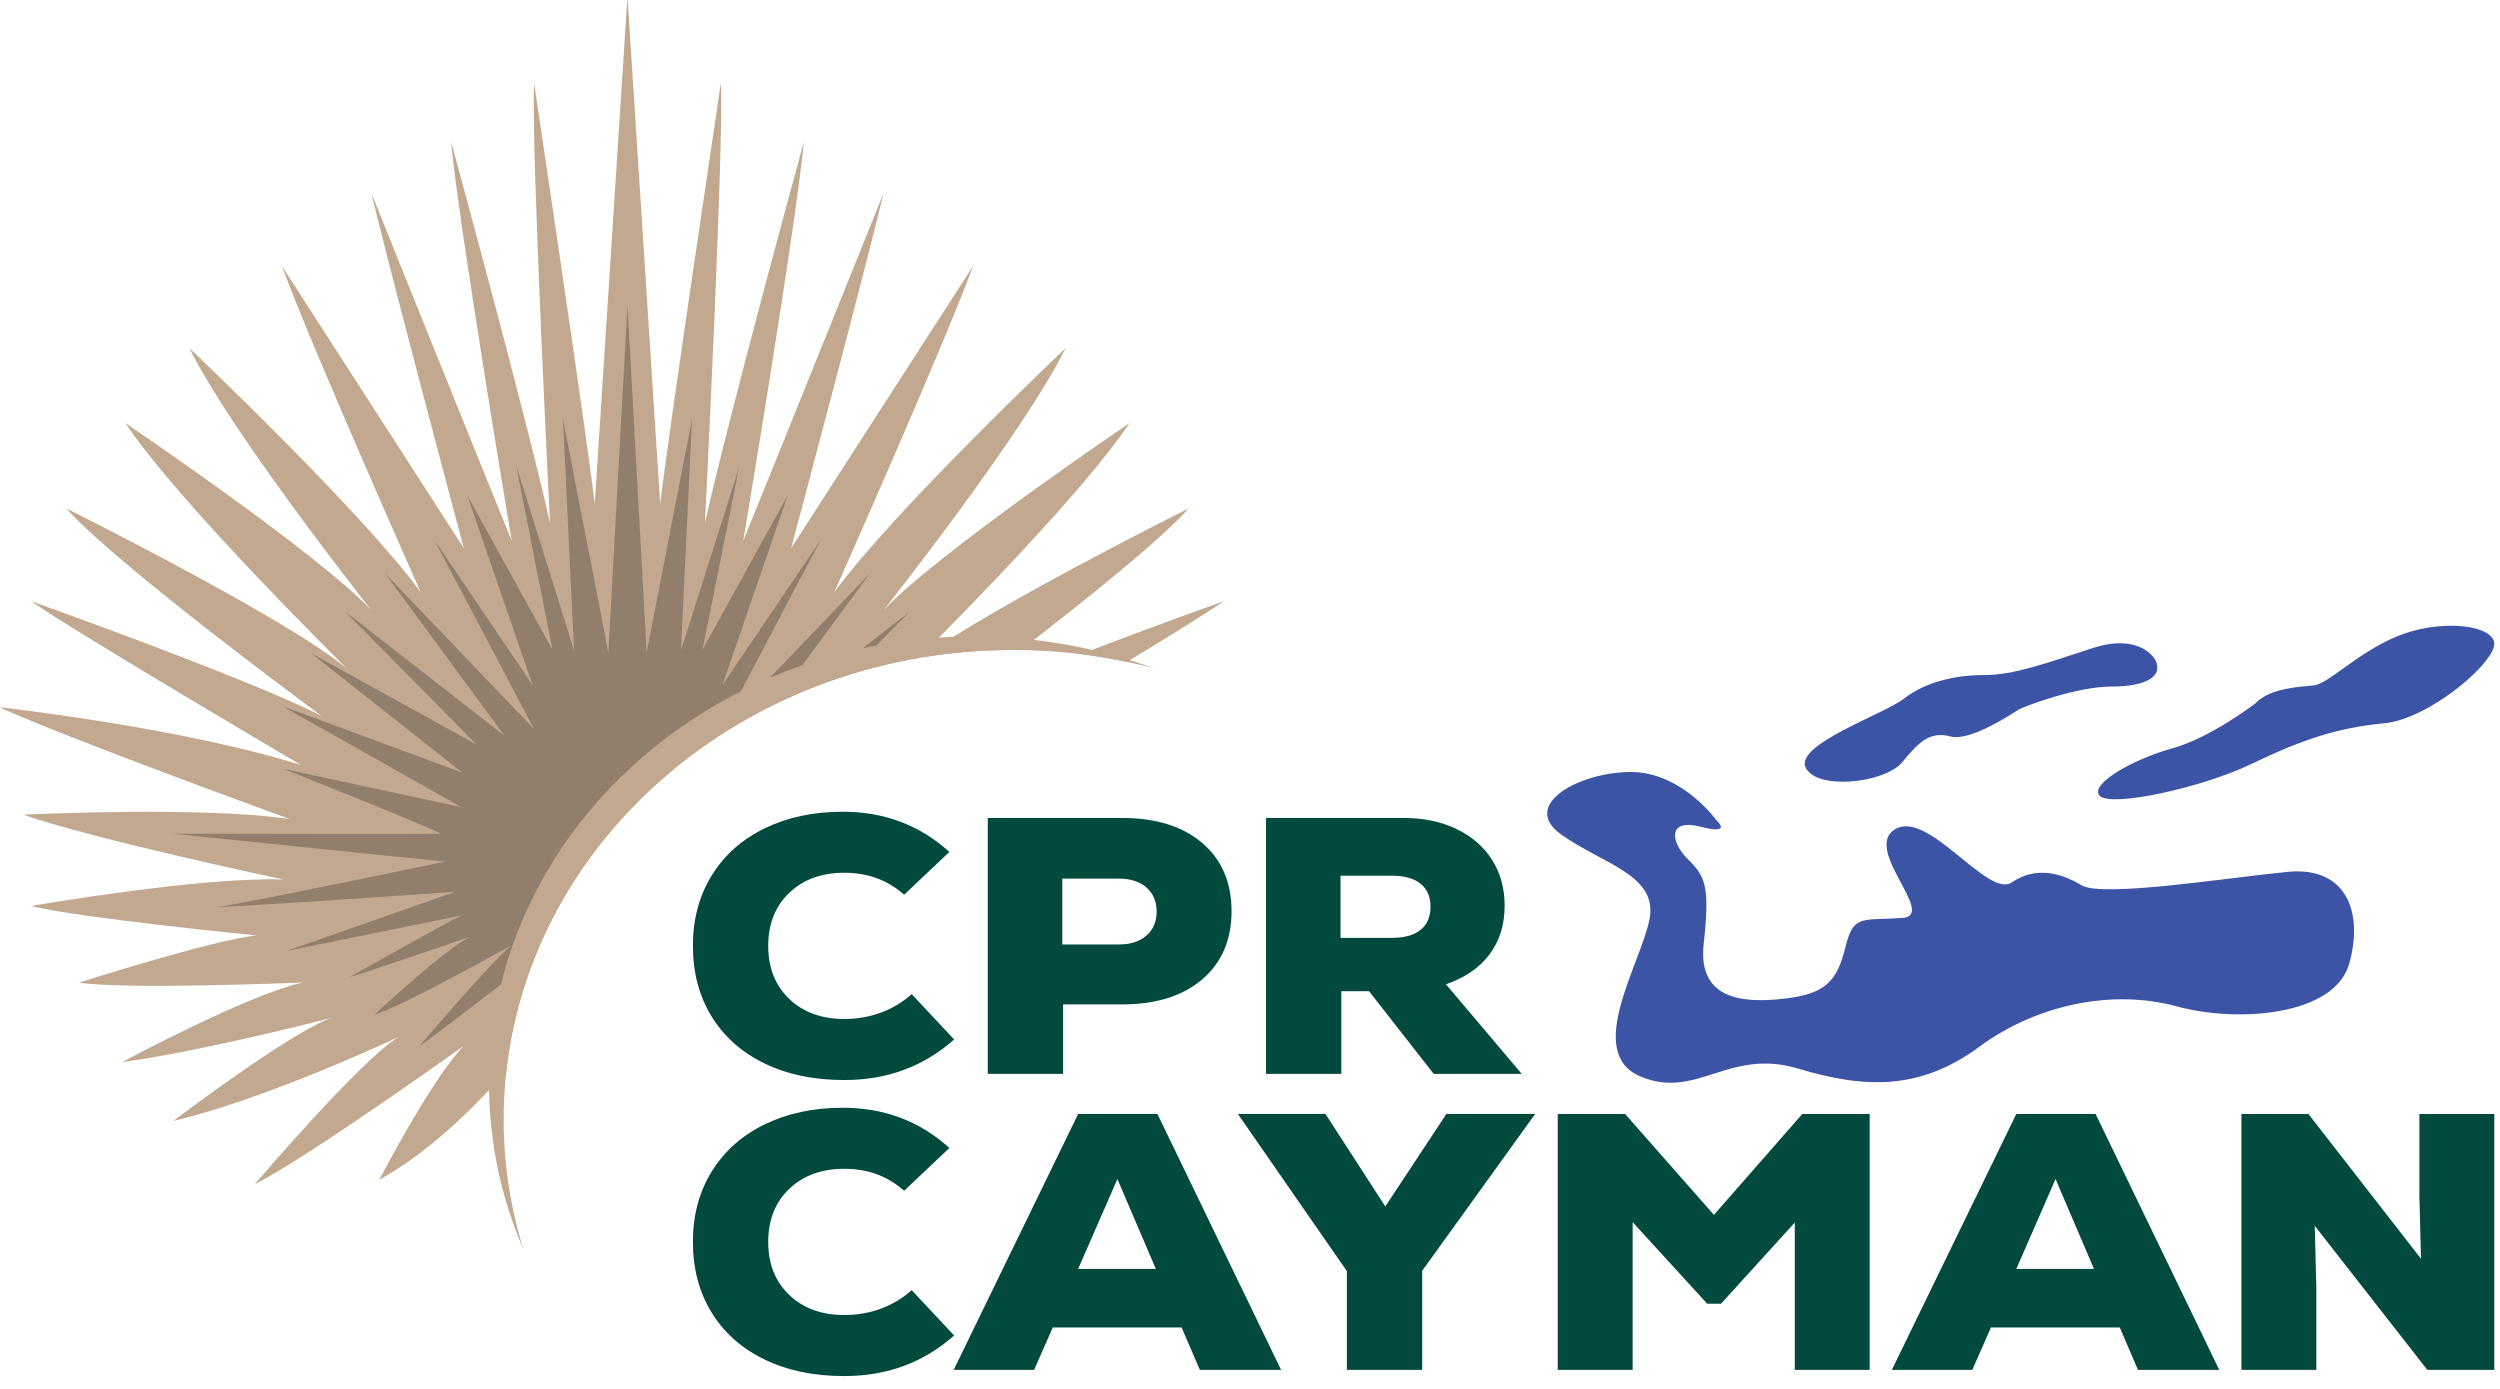
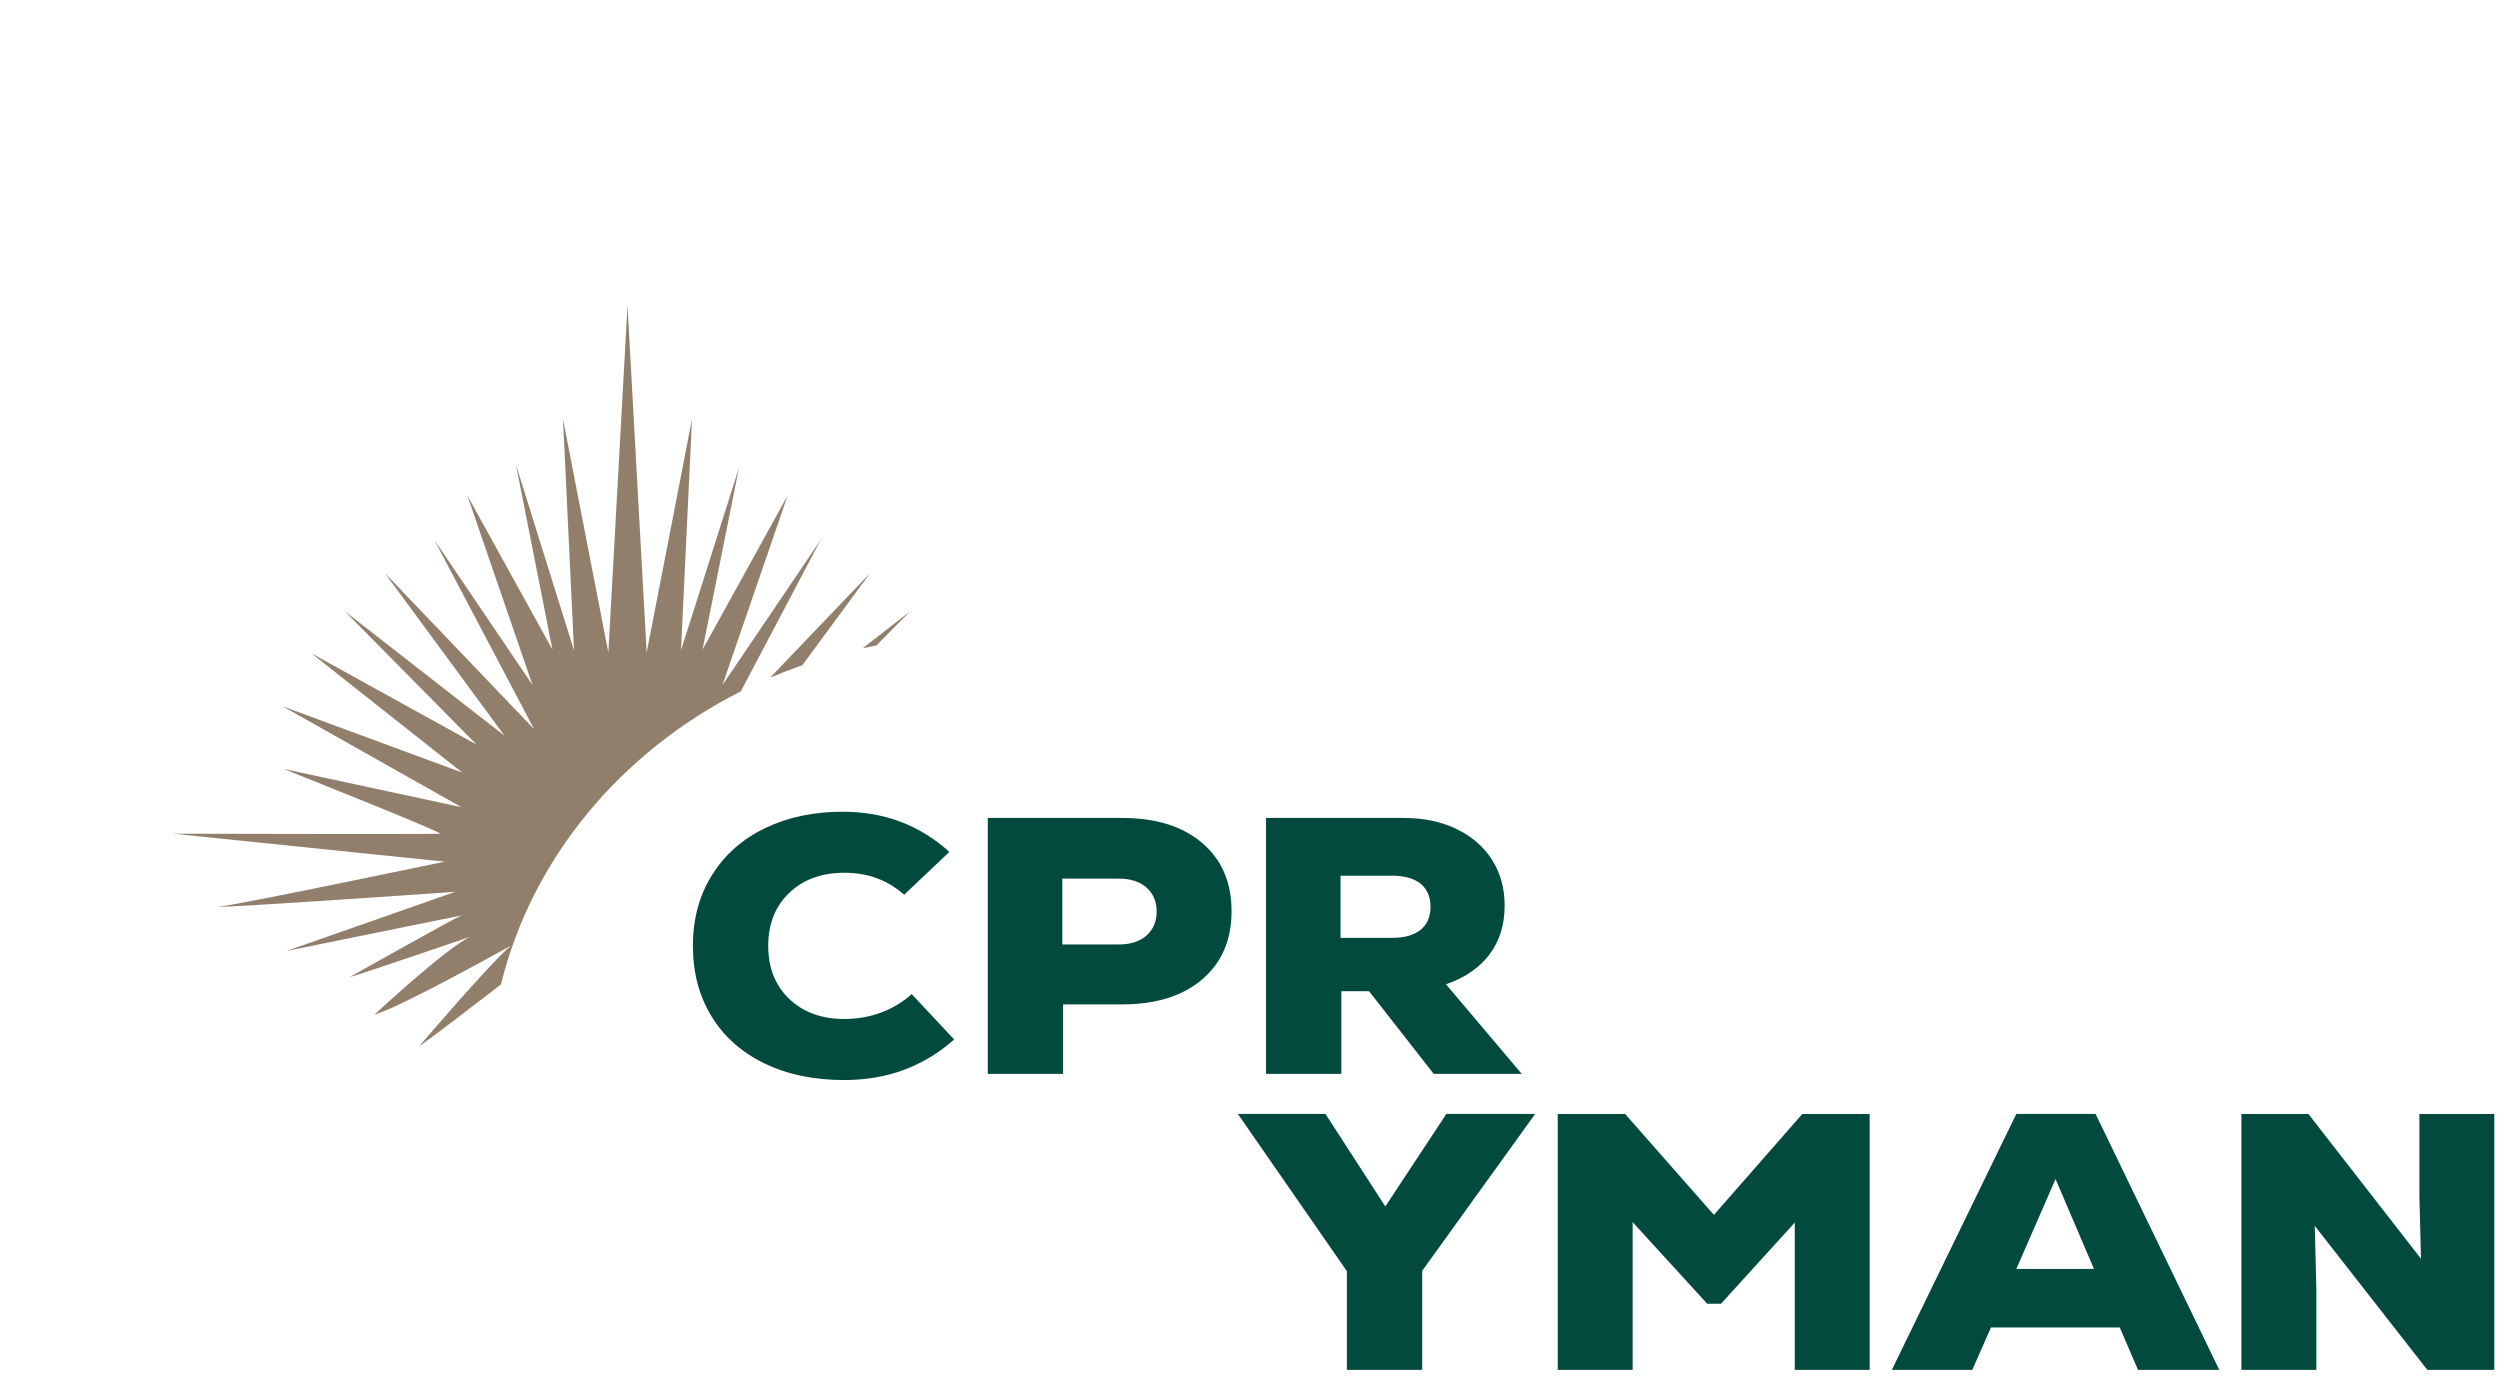
<svg xmlns="http://www.w3.org/2000/svg" width="100%" height="100%" viewBox="0 0 261 145" version="1.1" xml:space="preserve" style="fill-rule:evenodd;clip-rule:evenodd;stroke-linejoin:round;stroke-miterlimit:2;">
  <g transform="matrix(0.253,0,0,1.727,-282.784,-1425.5)">
    <g transform="matrix(4.167,0,0,0.563,1433.01,875.506)">
      <path d="M0,25.199C-2.264,23.996 -4.004,22.308 -5.221,20.135C-6.437,17.964 -7.046,15.452 -7.046,12.599C-7.046,9.721 -6.418,7.189 -5.162,5.004C-3.906,2.819 -2.153,1.137 0.098,-0.04C2.348,-1.217 4.913,-1.806 7.792,-1.806C11.9,-1.806 15.42,-0.367 18.351,2.512L13.876,7.104C13.012,6.293 12.096,5.698 11.128,5.318C10.16,4.938 9.1,4.749 7.949,4.749C5.698,4.749 3.879,5.469 2.492,6.907C1.105,8.347 0.412,10.244 0.412,12.599C0.412,14.954 1.105,16.852 2.492,18.291C3.879,19.73 5.698,20.449 7.949,20.449C9.23,20.449 10.441,20.221 11.579,19.763C12.718,19.305 13.732,18.644 14.622,17.781L18.822,22.648C15.812,25.552 12.188,27.005 7.949,27.005C4.913,27.005 2.263,26.403 0,25.199" style="fill:rgb(2,74,62);fill-rule:nonzero;" />
    </g>
    <g transform="matrix(4.167,0,0,0.563,1579.47,882.69)">
      <path d="M0,-0.315C1.151,-0.315 2.061,-0.635 2.728,-1.277C3.395,-1.918 3.729,-2.775 3.729,-3.848C3.729,-4.921 3.395,-5.777 2.728,-6.419C2.061,-7.06 1.151,-7.381 0,-7.381L-5.613,-7.381L-5.613,-0.315L0,-0.315ZM-12.993,-13.896L0.314,-13.896C3.663,-13.896 6.306,-13 8.243,-11.208C10.179,-9.415 11.148,-6.975 11.148,-3.887C11.148,-0.799 10.179,1.641 8.243,3.434C6.306,5.226 3.663,6.122 0.314,6.122L-5.535,6.122L-5.535,13.581L-12.993,13.581L-12.993,-13.896Z" style="fill:rgb(2,74,62);fill-rule:nonzero;" />
    </g>
    <g transform="matrix(4.167,0,0,0.563,1692.16,883.087)">
      <path d="M0,-1.727C1.229,-1.727 2.171,-2.015 2.826,-2.591C3.48,-3.166 3.807,-3.99 3.807,-5.064C3.807,-6.136 3.48,-6.961 2.826,-7.536C2.171,-8.112 1.229,-8.4 0,-8.4L-5.103,-8.4L-5.103,-1.727L0,-1.727ZM-12.483,-14.602L1.138,-14.602C3.126,-14.602 4.88,-14.203 6.398,-13.405C7.915,-12.607 9.087,-11.501 9.911,-10.088C10.735,-8.675 11.148,-7.039 11.148,-5.181C11.148,-3.14 10.65,-1.4 9.656,0.039C8.661,1.479 7.222,2.551 5.338,3.258L12.836,12.875L4.121,12.875L-2.277,4.004L-5.025,4.004L-5.025,12.875L-12.483,12.875L-12.483,-14.602Z" style="fill:rgb(2,74,62);fill-rule:nonzero;" />
    </g>
    <g transform="matrix(4.167,0,0,0.563,1433.01,893.401)">
-       <path d="M0,25.201C-2.264,23.997 -4.004,22.31 -5.221,20.137C-6.437,17.965 -7.046,15.453 -7.046,12.601C-7.046,9.722 -6.418,7.191 -5.162,5.005C-3.906,2.821 -2.153,1.139 0.098,-0.039C2.348,-1.216 4.913,-1.805 7.792,-1.805C11.9,-1.805 15.42,-0.366 18.351,2.513L13.876,7.106C13.012,6.295 12.096,5.699 11.128,5.319C10.16,4.94 9.1,4.751 7.949,4.751C5.698,4.751 3.879,5.471 2.492,6.909C1.105,8.348 0.412,10.246 0.412,12.601C0.412,14.956 1.105,16.853 2.492,18.293C3.879,19.732 5.698,20.451 7.949,20.451C9.23,20.451 10.441,20.222 11.579,19.765C12.718,19.307 13.732,18.646 14.622,17.782L18.822,22.649C15.812,25.554 12.188,27.006 7.949,27.006C4.913,27.006 2.263,26.405 0,25.201" style="fill:rgb(2,74,62);fill-rule:nonzero;" />
-     </g>
+       </g>
    <g transform="matrix(4.167,0,0,0.563,1594.68,898.86)">
-       <path d="M0,5.809L-3.808,-3.847L-7.694,5.809L0,5.809ZM-7.694,-10.834L0.157,-10.834L12.404,16.643L4.357,16.643L2.551,12.09L-10.206,12.09L-12.051,16.643L-20.019,16.643L-7.694,-10.834Z" style="fill:rgb(2,74,62);fill-rule:nonzero;" />
-     </g>
+       </g>
    <g transform="matrix(4.167,0,0,0.563,1673.51,898.727)">
      <path d="M0,6.281L-10.794,-10.598L-2.119,-10.598L3.807,-0.666L9.852,-10.598L18.645,-10.598L7.458,6.242L7.458,16.879L0,16.879L0,6.281Z" style="fill:rgb(2,74,62);fill-rule:nonzero;" />
    </g>
    <g transform="matrix(4.167,0,0,0.563,1760.52,908.231)">
      <path d="M0,-27.477L6.673,-27.477L15.466,-16.643L24.219,-27.477L30.892,-27.477L30.892,0L23.473,0L23.473,-15.818L16.172,-7.105L14.799,-7.105L7.419,-15.858L7.419,0L0,0L0,-27.477Z" style="fill:rgb(2,74,62);fill-rule:nonzero;" />
    </g>
    <g transform="matrix(4.167,0,0,0.563,1981.81,898.86)">
      <path d="M0,5.809L-3.808,-3.847L-7.694,5.809L0,5.809ZM-7.694,-10.834L0.157,-10.834L12.404,16.643L4.357,16.643L2.551,12.09L-10.206,12.09L-12.051,16.643L-20.019,16.643L-7.694,-10.834Z" style="fill:rgb(2,74,62);fill-rule:nonzero;" />
    </g>
    <g transform="matrix(4.167,0,0,0.563,2042.64,908.231)">
      <path d="M0,-27.477L6.634,-27.477L17.782,-11.933L17.625,-18.645L17.625,-27.477L25.043,-27.477L25.043,0L18.41,0L7.262,-15.465L7.419,-8.832L7.419,0L0,0L0,-27.477Z" style="fill:rgb(2,74,62);fill-rule:nonzero;" />
    </g>
    <g transform="matrix(4.167,0,0,0.563,2146.86,890.632)">
-       <path d="M0,-46.972C-0.567,-48.879 -5.67,-49.291 -9.638,-47.487C-13.607,-45.683 -16.391,-42.385 -17.885,-42.23C-19.38,-42.075 -22.215,-41.921 -23.607,-40.323C-23.607,-40.323 -28.039,-36.612 -31.854,-35.478C-35.668,-34.344 -40.145,-31.612 -39.04,-30.375C-37.936,-29.138 -29.019,-31.2 -24.07,-33.777C-19.122,-36.354 -15.566,-37.694 -10.927,-38.158C-6.288,-38.622 0.567,-45.065 0,-46.972M-58.572,-34.019C-56.871,-36.287 -55.797,-37.318 -53.808,-36.751C-51.819,-36.184 -47.541,-39.328 -47.077,-39.637C-46.614,-39.946 -41.356,-42.111 -37.903,-42.111C-34.449,-42.111 -32.748,-43.194 -33.522,-44.946C-33.522,-44.946 -34.913,-47.936 -39.758,-46.235C-44.603,-44.534 -47.541,-43.348 -50.531,-43.348C-53.52,-43.348 -56.407,-42.524 -58.417,-40.823C-60.427,-39.122 -69.292,-35.875 -68.158,-33.4C-67.025,-30.926 -60.272,-31.751 -58.572,-34.019M-20.43,-22.216C-26.306,-21.597 -38.779,-19.432 -40.841,-20.773C-42.902,-22.113 -45.376,-22.834 -47.747,-21.082C-50.118,-19.329 -56.007,-28.908 -59.293,-26.803C-62.592,-24.69 -55.118,-17.525 -58.572,-17.268C-62.695,-16.96 -63.417,-17.68 -64.241,-14.072C-65.066,-10.464 -66.2,-9.124 -70.22,-8.608C-74.241,-8.093 -78.879,-8.402 -78.261,-14.484C-77.642,-20.566 -78.055,-21.7 -79.807,-23.556C-81.56,-25.411 -81.869,-27.988 -78.57,-27.061C-75.271,-26.133 -77.024,-27.782 -77.024,-27.782C-77.024,-27.782 -80.426,-32.937 -85.477,-32.937C-90.528,-32.937 -96.507,-29.432 -92.384,-26.236C-88.26,-23.04 -82.797,-21.906 -83.621,-17.164C-84.446,-12.423 -90.116,-2.836 -84.549,-0.258C-78.982,2.319 -75.787,-3.351 -68.88,-1.083C-61.973,1.185 -56.613,1.082 -50.943,-3.454C-45.273,-7.99 -37.748,-9.639 -31.46,-7.784C-25.172,-5.928 -15.791,-6.856 -14.348,-12.319C-12.904,-17.783 -14.554,-22.834 -20.43,-22.216" style="fill:rgb(59,84,165);fill-rule:nonzero;" />
-     </g>
+       </g>
    <g transform="matrix(4.167,0,0,0.563,1325.56,871.718)">
-       <path d="M0,37.965C0,10.125 22.569,-12.444 50.409,-12.444C55.229,-12.444 59.89,-11.767 64.304,-10.504C58.812,-12.691 52.822,-13.895 46.55,-13.895C20.04,-13.895 -1.451,7.596 -1.451,34.106C-1.451,40.378 -0.247,46.368 1.94,51.86C0.677,47.446 0,42.785 0,37.965" style="fill:rgb(193,168,143);fill-rule:nonzero;" />
-     </g>
+       </g>
    <g transform="matrix(4.167,0,0,0.563,1482.38,859.923)">
-       <path d="M0,4.219C0,4.219 13.754,-14.593 18.022,-23.921C18.022,-23.921 0.79,-6.215 -4.901,2.322C-4.901,2.322 5.849,-23.873 8.853,-32.726C8.853,-32.726 -4.743,-9.851 -9.169,-2.421C-9.169,-2.421 -2.371,-29.99 0,-40.582C0,-40.582 -11.698,-9.06 -13.912,-3.211C-13.912,-3.211 -8.695,-36.898 -7.904,-46.067C-7.904,-46.067 -15.334,-16.649 -17.706,-5.108C-17.706,-5.108 -15.809,-45.703 -16.125,-52.343C-16.125,-52.343 -21.342,-14.593 -22.132,-7.163L-25.373,-61.654L-28.614,-7.163C-29.404,-14.593 -34.621,-52.343 -34.621,-52.343C-34.937,-45.703 -33.04,-5.108 -33.04,-5.108C-35.412,-16.649 -42.842,-46.067 -42.842,-46.067C-42.051,-36.898 -36.834,-3.211 -36.834,-3.211C-39.048,-9.06 -50.746,-40.582 -50.746,-40.582C-48.375,-29.99 -41.577,-2.421 -41.577,-2.421C-46.003,-9.851 -59.599,-32.726 -59.599,-32.726C-56.595,-23.873 -45.845,2.322 -45.845,2.322C-51.536,-6.215 -68.768,-23.921 -68.768,-23.921C-64.5,-14.593 -50.746,4.219 -50.746,4.219C-56.121,-1.946 -75.091,-15.858 -75.091,-15.858C-69.875,-7.321 -53.117,10.542 -53.117,10.542C-58.967,5.167 -80.941,-6.689 -80.941,-6.689C-75.882,-0.524 -55.647,15.601 -55.647,15.601C-63.077,11.491 -84.419,3.271 -84.419,3.271C-79.834,6.748 -57.702,20.858 -57.702,20.858C-69.716,16.787 -87.58,14.653 -87.58,14.653C-81.257,17.814 -58.808,26.667 -58.808,26.667C-67.503,25.245 -85.209,26.193 -85.209,26.193C-78.095,28.881 -59.441,33.149 -59.441,33.149C-67.661,32.833 -84.419,35.995 -84.419,35.995C-79.834,37.259 -62.128,39.156 -62.128,39.156C-66.397,39.631 -79.676,44.215 -79.676,44.215C-75.408,45.006 -57.544,44.215 -57.544,44.215C-62.919,45.48 -75.408,52.752 -75.408,52.752C-67.661,51.645 -54.698,48.009 -54.698,48.009C-58.808,49.59 -70.349,59.075 -70.349,59.075C-61.022,56.704 -48.059,50.064 -48.059,50.064C-51.853,52.594 -62.286,65.873 -62.286,65.873C-57.069,63.028 -41.577,51.013 -41.577,51.013C-44.739,54.491 -49.956,65.399 -49.956,65.399C-45.35,62.636 -41.018,58.216 -37.37,53.714C-35.085,31.413 -18.262,13.422 3.466,9.365C7.27,5.25 19.934,-8.639 24.345,-15.858C24.345,-15.858 5.375,-1.946 0,4.219M19.511,8.953C21.061,9.16 22.59,9.436 24.093,9.781C28.303,7.015 32.066,4.49 33.673,3.271C33.673,3.271 26.808,5.915 19.511,8.953M30.195,-6.689C30.195,-6.689 11.271,3.522 3.872,9.288C6.762,8.773 9.736,8.504 12.773,8.504C13.04,8.504 13.304,8.51 13.57,8.514C19.714,3.388 27.351,-3.224 30.195,-6.689" style="fill:rgb(193,168,143);fill-rule:nonzero;" />
-     </g>
+       </g>
    <g transform="matrix(4.167,0,0,0.563,1333.69,847.317)">
      <path d="M0,67.371C-0.339,68.552 -0.635,69.75 -0.888,70.965C-0.635,69.75 -0.339,68.552 0,67.371M-24.151,55.365C-24.143,55.368 -24.107,55.368 -24.058,55.366C-24.122,55.363 -24.162,55.362 -24.151,55.365M33.615,30.705C34.061,30.6 34.509,30.501 34.959,30.409L38.293,26.752L33.615,30.705ZM24.434,33.872C25.48,33.388 26.545,32.94 27.629,32.53L34.341,22.641L24.434,33.872ZM12.362,46.117C11.432,47.07 10.54,48.061 9.687,49.086C10.54,48.061 11.432,47.07 12.362,46.117M15.261,43.368C14.259,44.246 13.292,45.163 12.362,46.117C13.292,45.163 14.259,44.246 15.261,43.368M21.536,35.336L29.44,19.084L19.718,34.656L26.171,14.311L17.742,30.862L21.354,11.331L15.608,30.941L16.7,6.107L12.209,31.178L10.312,-6.081L8.415,31.178L3.924,6.107L5.016,30.941L-0.73,11.019L2.882,30.862L-5.547,14.311L0.906,34.656L-8.817,19.084L1.064,39.399L-13.718,22.641L-1.861,40.11L-17.67,26.752L-4.628,41.059L-20.99,31.257L-6.05,44.062L-23.835,36.948L-6.129,47.777L-23.756,43.667C-23.756,43.667 -7.789,50.544 -8.263,50.623C-8.738,50.702 -34.71,50.623 -34.71,50.623L-7.789,53.626C-7.789,53.626 -28.985,58.428 -30.286,58.48C-28.986,58.547 -6.762,56.867 -6.762,56.867L-23.471,63.222L-6.129,59.397C-6.999,59.792 -17.195,66.017 -17.195,66.017C-16.484,65.859 -5.26,61.689 -5.26,61.689C-7.631,62.875 -14.745,70.048 -14.745,70.048C-12.137,69.258 -1.229,62.637 -1.229,62.637C-3.442,64.693 -10.319,73.452 -10.319,73.452C-9.179,72.608 -5.449,69.515 -2.22,66.816C0.848,53.244 9.664,41.853 21.536,35.336" style="fill:rgb(145,127,108);fill-rule:nonzero;" />
    </g>
  </g>
</svg>